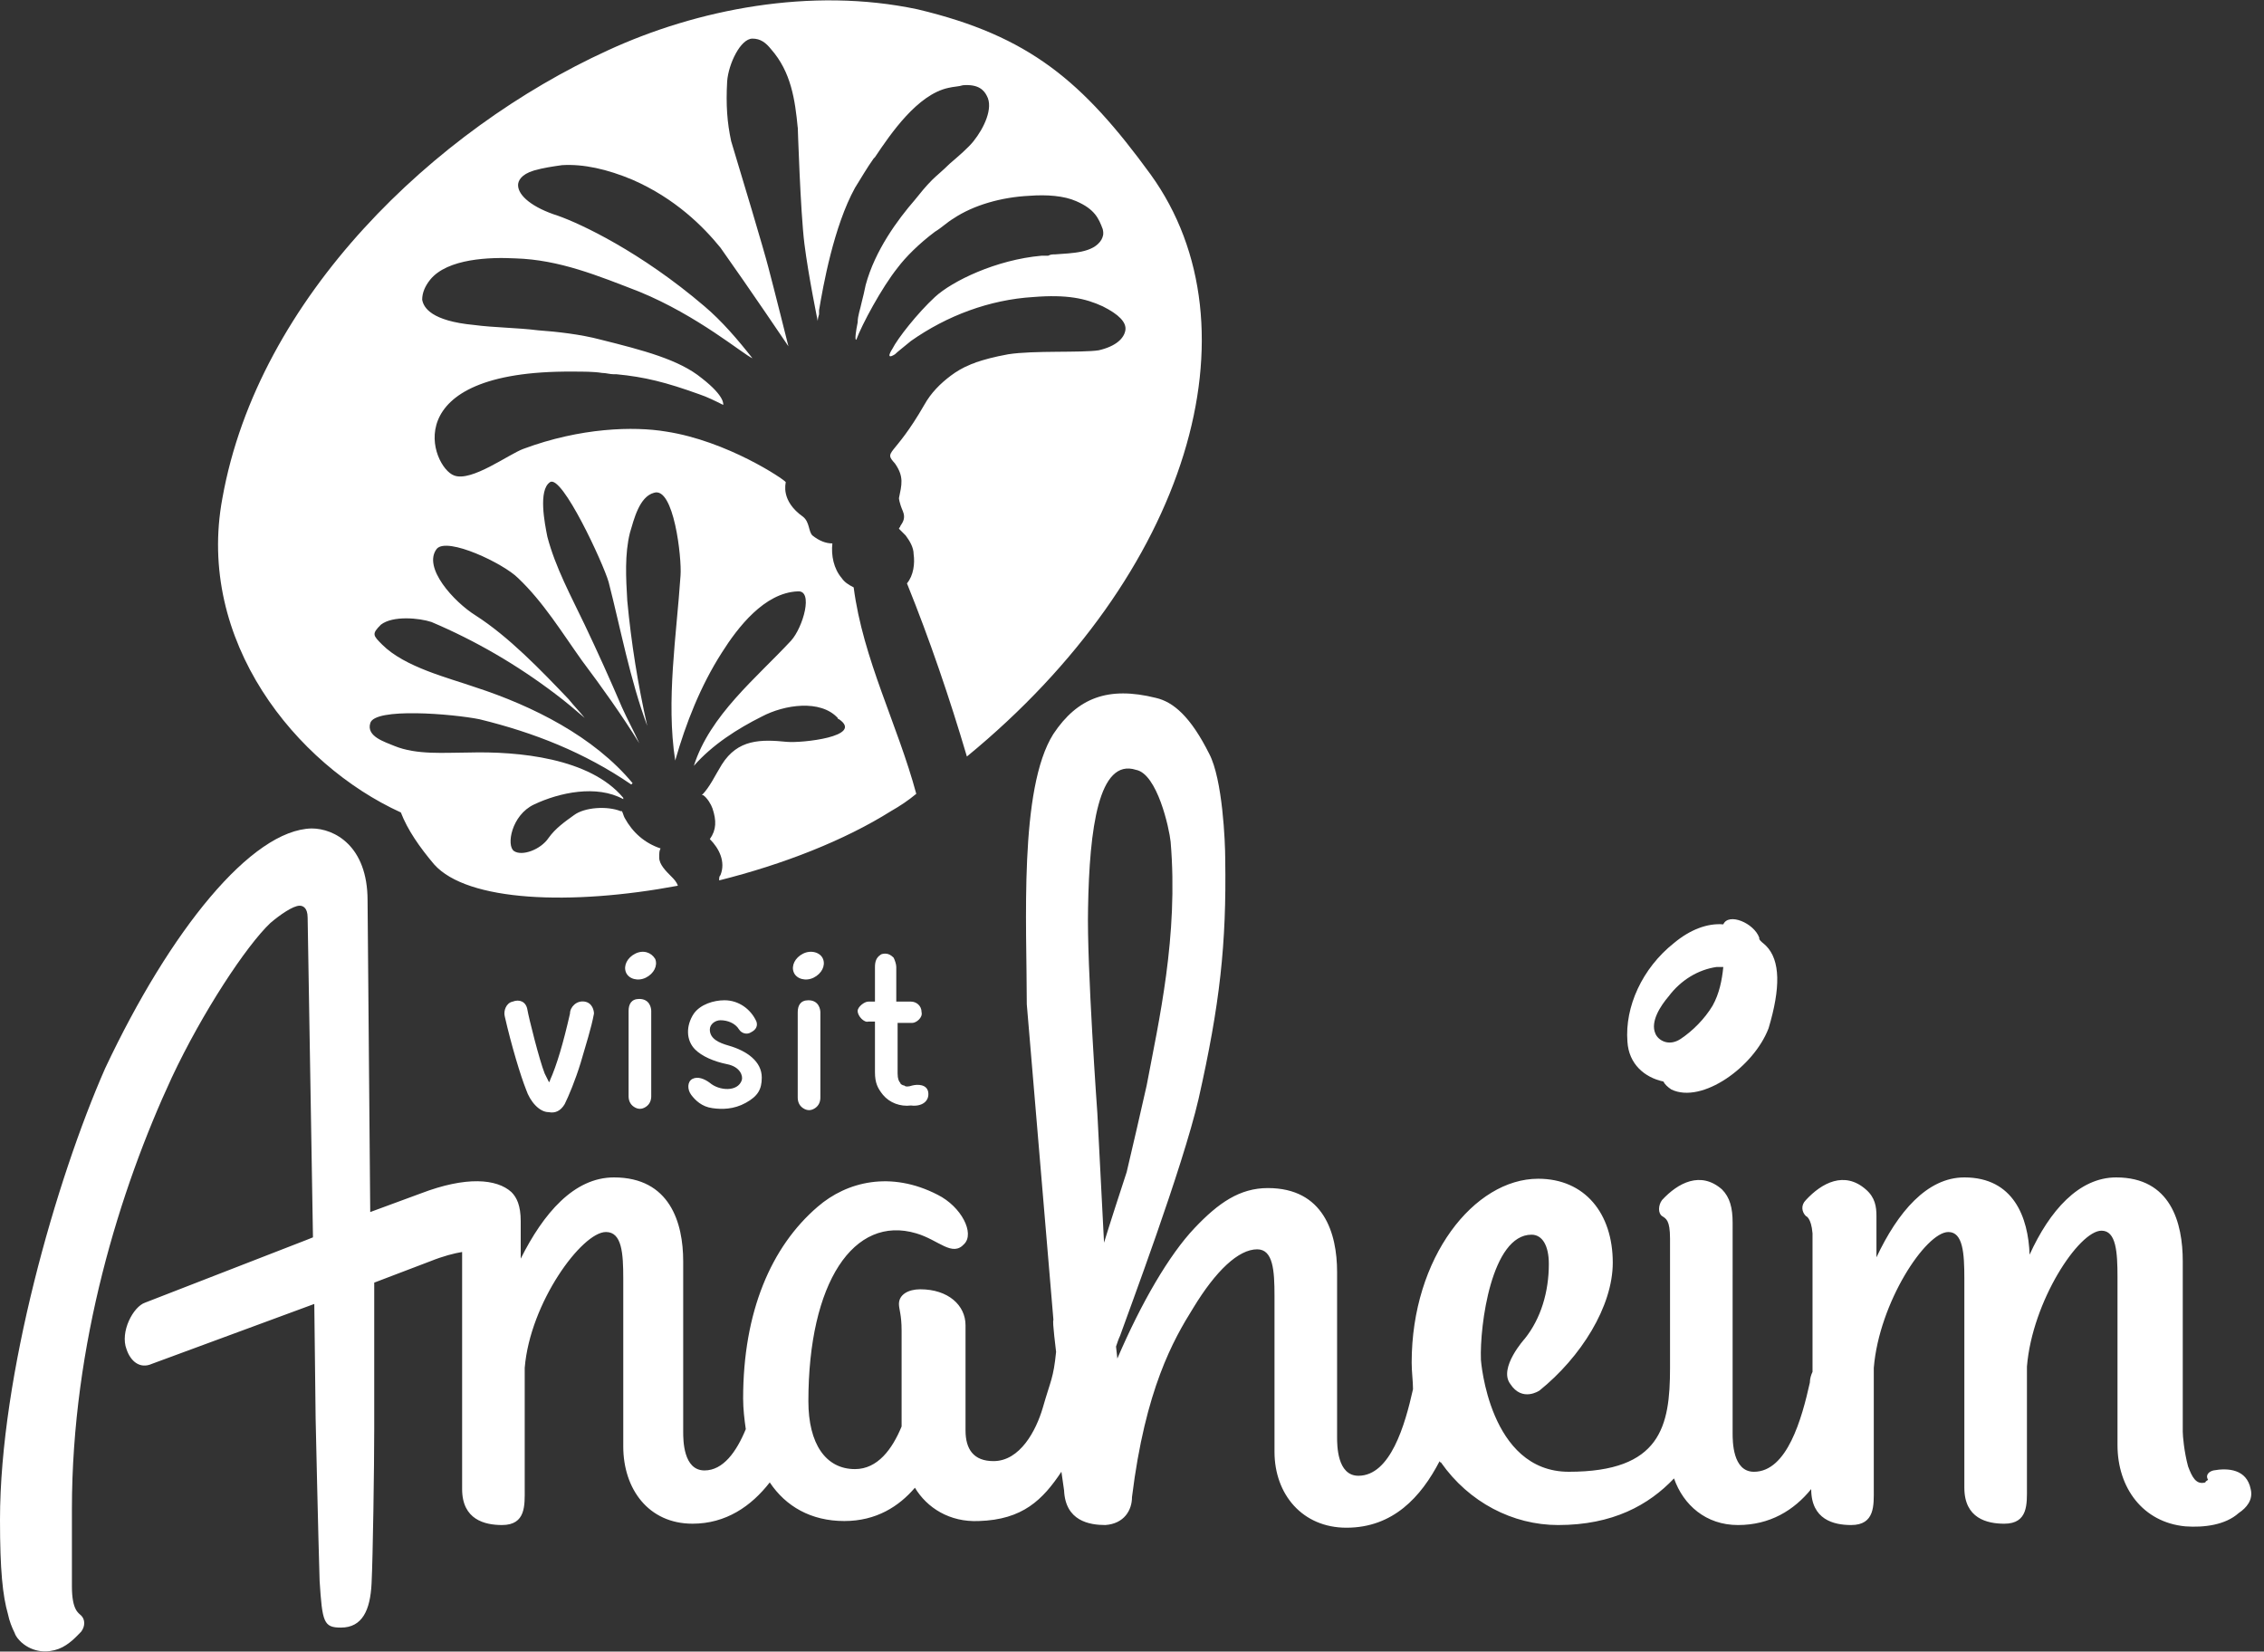
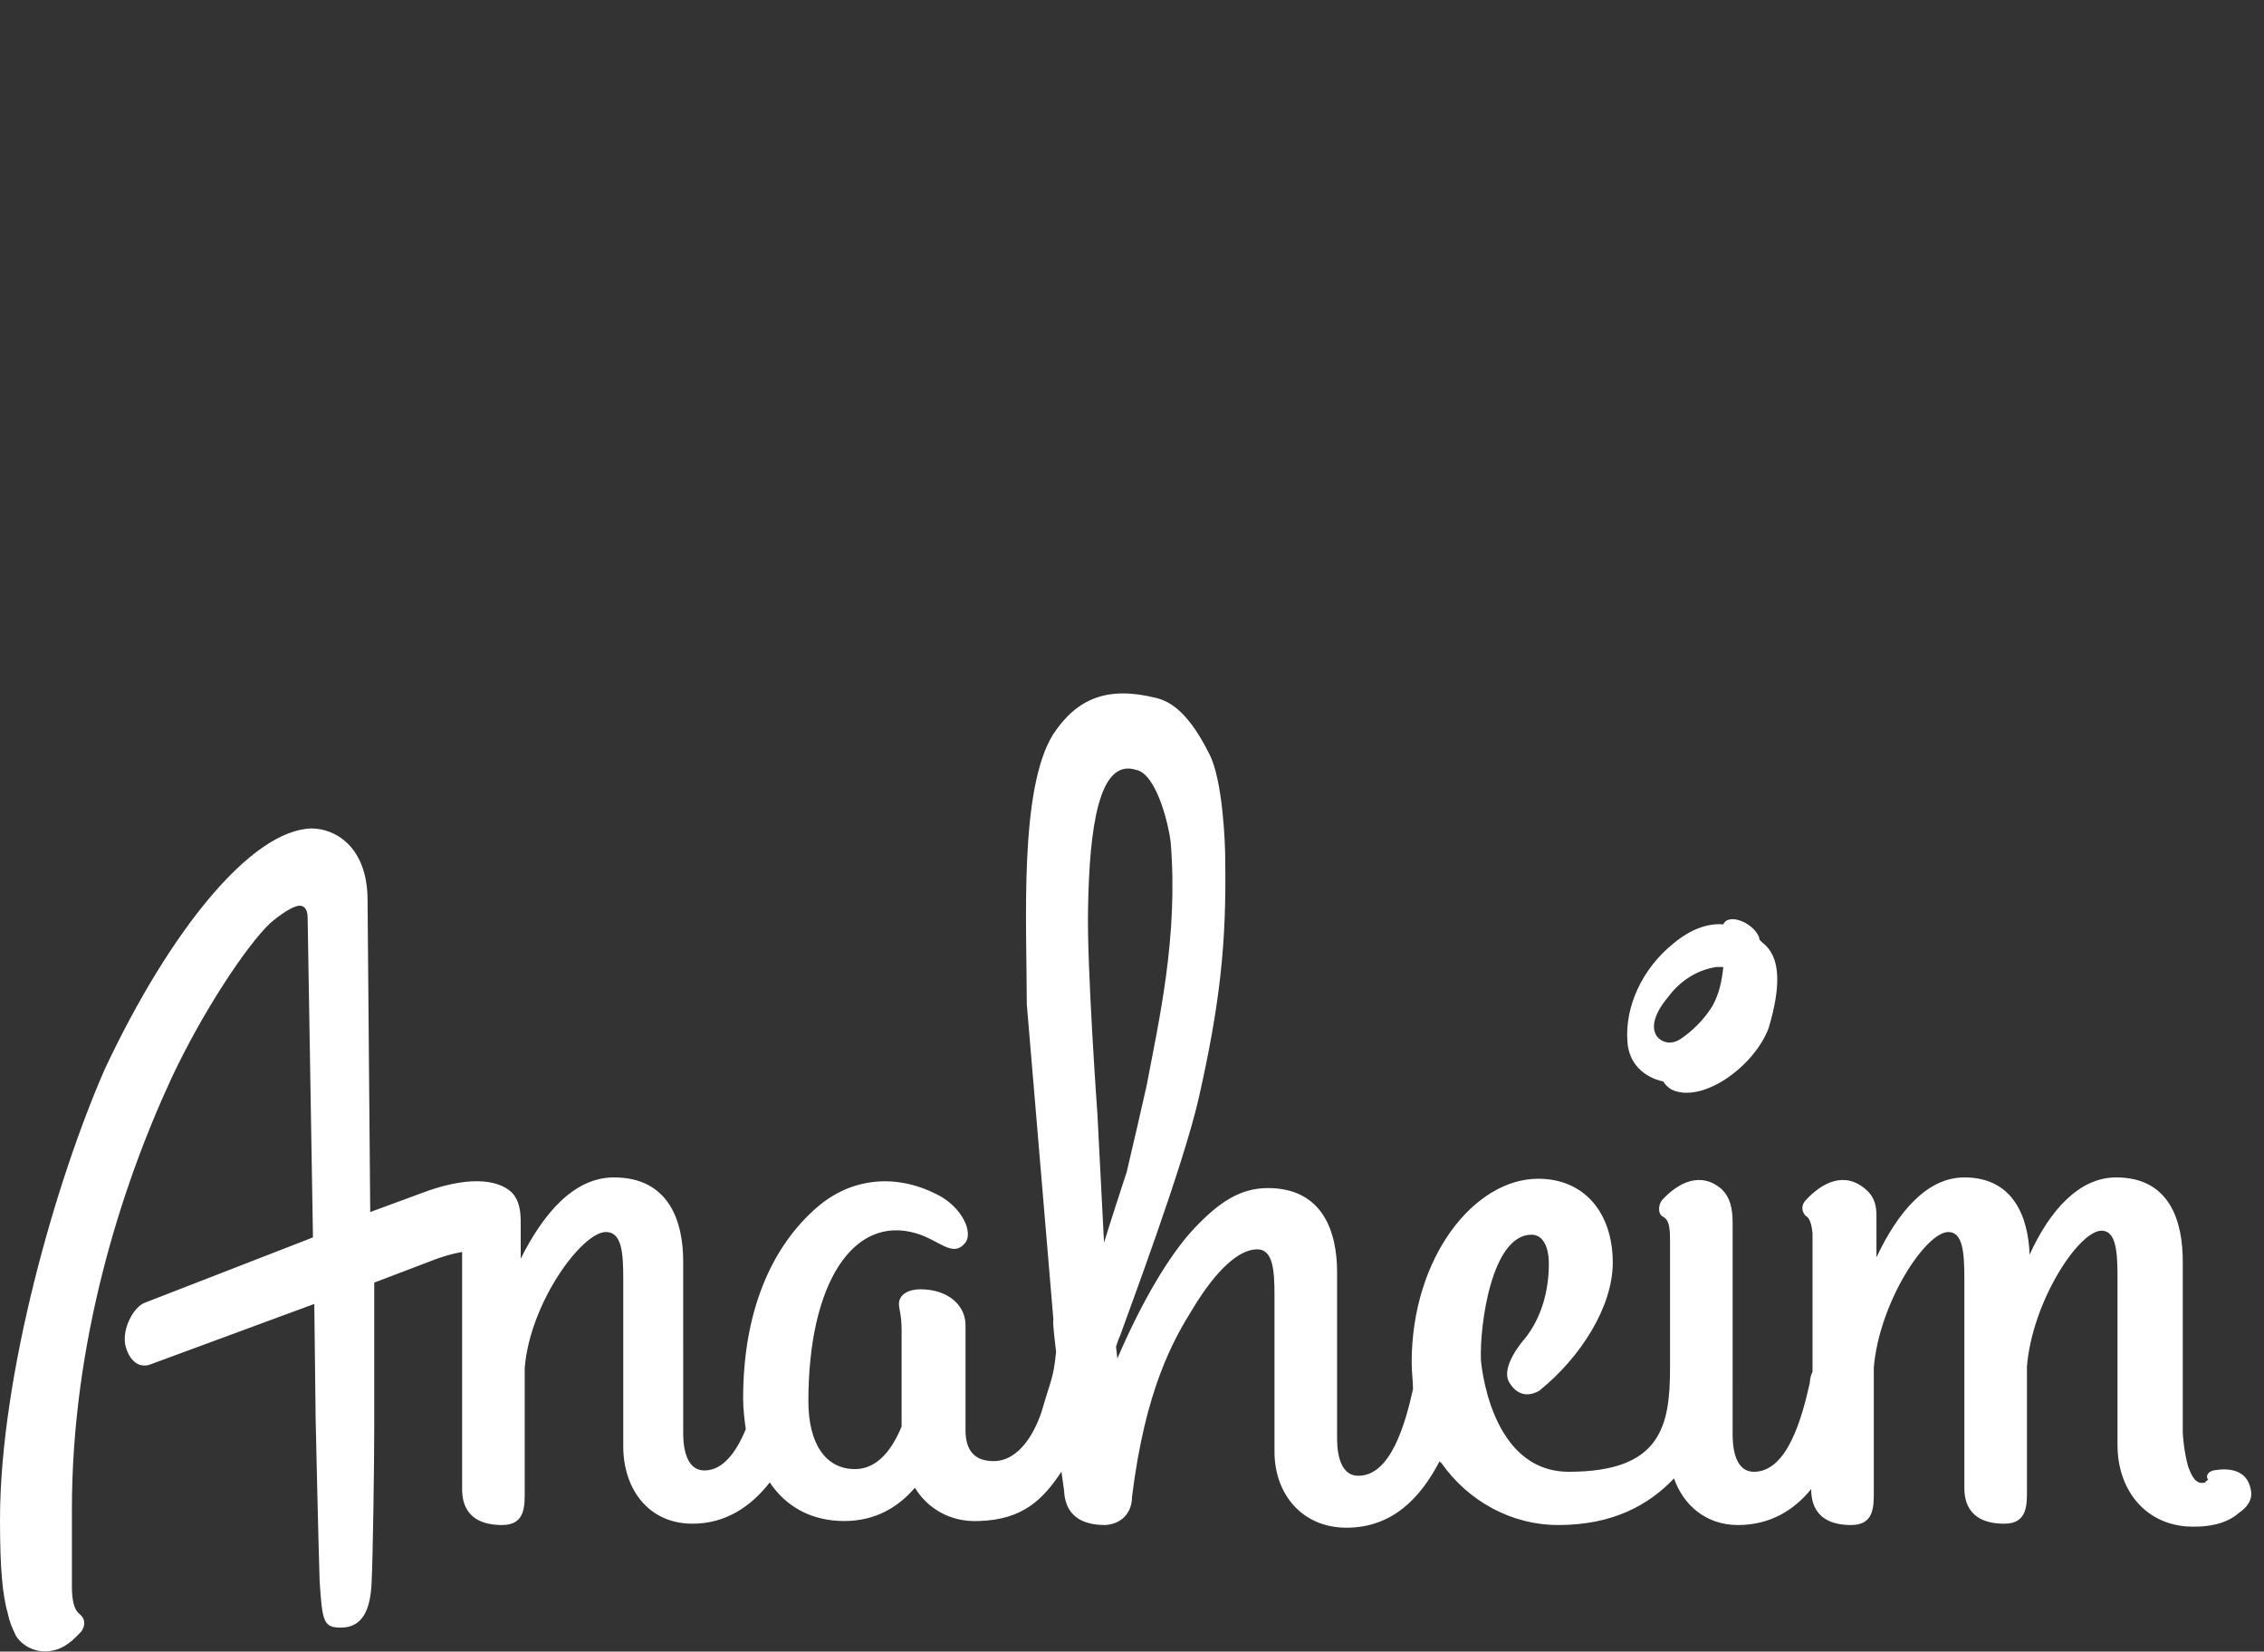
<svg xmlns="http://www.w3.org/2000/svg" version="1.1" id="Layer_1" x="0px" y="0px" viewBox="0 0 170 124" style="enable-background:new 0 0 170 124;" xml:space="preserve">
  <rect x="0" y="0" width="170" height="124" fill="#333333" stroke="none" />
  <style type="text/css">
	.st0{fill:#FFFFFF;}
</style>
  <g>
    <path class="st0" d="M82.9,93.3l-0.5-9.7c0,0-0.8-11.1-0.7-15.4c0.1-6,0.8-11.3,3.6-10.4c1.6,0.3,2.5,4.4,2.6,5.4   c0.6,7.1-0.9,13.5-1.8,18.3c-0.5,2.2-1,4.4-1.5,6.5C84.3,88.9,83.2,92.3,82.9,93.3 M169,111.8c-0.3-1.5-1.7-1.6-2.8-1.4   c-0.4,0.1-0.6,0.4-0.4,0.7h0c0,0,0,0,0,0c-0.1,0.1-0.2,0.1-0.2,0.2c-0.7,0.2-1-0.4-1.3-1.2c-0.3-1.1-0.4-2.3-0.4-2.6V94.7   c0-2.9-0.9-6.3-5-6.3c-2.8,0-5,2.5-6.5,5.8c-0.1-2.8-1.2-5.8-4.9-5.8c-2.8,0-5,2.6-6.6,6l0-2.2c0-0.1,0-0.7,0-0.9   c0-0.7-0.1-1.4-0.8-2c-1.6-1.4-3.3-0.5-4.5,0.8c-0.4,0.4-0.3,0.9,0,1.2l0,0c0,0,0.4,0.1,0.5,1.3v10.4c-0.1,0.2-0.2,0.5-0.2,0.8   c-0.6,2.7-1.7,6.7-4.2,6.7c-1.6,0-1.6-2.3-1.6-2.9V91.8c0-1.1-0.2-1.9-0.8-2.5c-1.6-1.4-3.3-0.5-4.5,0.8c-0.3,0.4-0.3,1,0,1.2   c0.3,0.2,0.6,0.3,0.6,1.7c0,0.2,0,0.7,0,1l0,8.7c0,4.4-0.7,7.8-7.6,7.8c-6,0-6.6-8.4-6.6-8.4c-0.1-2.6,0.8-9.4,3.8-9.4   c0.8,0,1.3,0.8,1.3,2.2c0,2.1-0.6,4.1-1.8,5.6c0,0-2,2.2-1.1,3.4c0.9,1.4,2.2,0.5,2.2,0.5c3.1-2.5,5.5-6.3,5.5-9.6   c0-3.7-2.1-6.3-5.6-6.3c-4.8,0-9.5,5.9-9.5,13.8c0,0.7,0.1,1.4,0.1,2c-0.6,2.7-1.7,6.5-4.1,6.5c-1.6,0-1.6-2.3-1.6-2.9V95.5   c0-2.9-1-6.3-5.2-6.3c-2.1,0-3.7,1.1-5.5,3c-1.9,2-4,5.6-5.8,9.8c0-0.1-0.1-0.8-0.1-0.9c0.1-0.3,0.2-0.6,0.3-0.8   c0.6-1.7,4.7-12.6,5.9-17.8c1.6-7.1,2.1-11.6,2-18c0-1.3-0.2-6-1.2-7.9c-1.4-2.8-2.7-3.9-4-4.2c-3.6-0.9-5.9,0-7.7,2.7   c-2.6,4.1-2,14.3-2,20.3l2,23.7c-0.1,0.1,0.2,2.3,0.2,2.4c-0.2,2-0.4,2.1-1,4.2c-0.5,1.7-1.7,4-3.7,4c-1.5,0-2.1-0.9-2.1-2.3v-7.9   c0-1.5-1.3-2.7-3.4-2.7c-0.9,0-1.6,0.4-1.6,1.1c0,0.4,0.2,0.8,0.2,2v7.2c-0.7,1.7-1.8,3.2-3.5,3.2c-2.2,0-3.5-1.9-3.5-5.1   c0-8.9,3.4-14,8.1-12.6c1.7,0.5,2.7,1.8,3.6,0.8c0.8-0.8-0.2-2.8-2-3.7c-3.5-1.8-6.8-1-9,0.9c-3.5,3-5.6,7.9-5.6,14.4   c0,0.8,0.1,1.6,0.2,2.3c-0.7,1.7-1.7,3.1-3.1,3.1c-1.6,0-1.6-2.3-1.6-2.9V94.7c0-2.9-1-6.3-5.2-6.3c-3,0-5.3,2.7-7,6.1v-2.8   c0-1.2-0.3-1.8-0.7-2.2c-1.1-1-3.4-1.2-6.8,0.1l-3.8,1.4c-0.1-12-0.2-23.4-0.2-23.4c0-4.1-2.5-5.4-4.2-5.4   c-4.5,0.1-10.6,7.6-15.5,18C4.2,88.6,0,103.3,0,114.1c0,3.8,0.2,5.7,0.6,7.1c0.1,0.5,0.3,1,0.5,1.4c0.1,0.3,0.3,0.5,0.5,0.7   c0.9,0.8,2,0.8,2.8,0.5c0.8-0.3,1.4-1,1.7-1.3c0.3-0.4,0.3-0.9,0-1.2c-0.2-0.2-0.7-0.4-0.7-2.2c0-0.3,0-2.4,0-4.4h0   c0-0.4,0-0.9,0-1.4c0-12.4,3.6-24,7.5-32.4c2.3-4.9,5.6-9.9,7.4-11.6C21,68.7,22,68,22.5,68c0.2,0,0.6,0.1,0.6,0.9l0.4,24l-0.5,0.2   l-12.1,4.7c-0.9,0.3-1.9,2.2-1.4,3.5c0.3,0.9,1,1.5,1.9,1.1l12.2-4.5l0.1,8.6c0,0,0.2,9.1,0.3,12.2c0.2,3.1,0.3,3.5,1.6,3.5   c1.6,0,2.2-1.3,2.3-3.3c0.1-2,0.2-8.7,0.2-11.6c0-3.3,0-7.1,0-11l4.2-1.6c1-0.4,1.8-0.6,2.4-0.7v17.8c0,2.3,1.7,2.7,3,2.7   c1.8,0,1.7-1.5,1.7-2.7v-9.1c0.4-4.9,4.3-10.2,6.1-10.2c1.2,0,1.3,1.6,1.3,3.5v12.6c0,3.2,1.9,5.8,5.2,5.8c2.5,0,4.4-1.3,5.8-3.1   c1.2,1.8,3.1,2.9,5.6,2.9c2.4,0,4.1-1.1,5.3-2.5c0.9,1.5,2.6,2.6,4.8,2.5c3.3-0.1,4.8-1.6,6.2-3.7l0.2,1.4c0.1,2.3,1.9,2.6,3.1,2.6   c1.4-0.1,2-1.1,2-2.1c1-8.1,3.1-11.8,4.6-14.2c1.7-2.8,3.4-4.4,4.8-4.4c1.2,0,1.3,1.6,1.3,3.5V109c0,3.2,2.1,5.7,5.4,5.7   c3.5,0,5.6-2.3,7-5c0,0.1,0.1,0.1,0.1,0.1c2.1,3,5.4,4.7,8.8,4.7c4.1,0,6.8-1.5,8.7-3.5c0.7,2,2.4,3.5,4.8,3.5   c2.4,0,4.2-1.1,5.5-2.7c0,2.3,1.7,2.7,3,2.7c1.8,0,1.7-1.5,1.7-2.7v-9.1c0.4-4.9,3.9-10.2,5.6-10.2c1.1,0,1.2,1.6,1.2,3.5v15.7   c0,2.3,1.7,2.7,3,2.7c1.8,0,1.7-1.5,1.7-2.7v-9.1c0.4-4.9,3.9-10.2,5.6-10.2c1.1,0,1.2,1.6,1.2,3.5v12.6c0,3.2,1.9,5.8,5.1,6.1   c1.4,0.1,3-0.1,4-1C168.7,113.2,169.2,112.6,169,111.8" />
    <path class="st0" d="M125.3,74.8c0.9-1.2,2.2-2,3.6-2.2c0.2,0,0.3,0,0.5,0c-0.1,1-0.3,2-0.8,2.9c-0.6,1-1.5,1.9-2.4,2.5   c-0.9,0.6-1.7,0.1-1.9-0.4C123.9,76.7,124.7,75.5,125.3,74.8 M132.6,71c-0.2-0.2-0.4-0.3-0.5-0.5c0,0,0-0.1,0-0.1   c-0.4-1.1-2.3-1.9-2.7-1c-1.2-0.1-2.5,0.4-3.7,1.4c-2.4,1.9-3.7,4.8-3.5,7.4c0.1,1.7,1.3,2.7,2.7,3c0.1,0.2,0.3,0.4,0.6,0.6   c2.3,1.1,6.2-1.7,7.3-4.6C133.7,74.2,133.7,72.1,132.6,71" />
-     <path class="st0" d="M69.7,82c-0.1-0.6-0.8-0.6-1.2-0.5c-0.3,0.1-0.5,0.1-0.6,0c-0.1,0-0.3-0.1-0.3-0.2c-0.1-0.1-0.2-0.3-0.2-0.7   l0-3.8l1.1,0c0.3,0,0.8-0.4,0.7-0.8c0-0.5-0.4-0.8-0.8-0.8l-1.1,0l0-2.6c0-0.2-0.1-0.5-0.2-0.7c-0.2-0.2-0.4-0.3-0.6-0.3   c-0.1,0-0.3,0-0.4,0.1c-0.3,0.2-0.4,0.5-0.4,0.9l0,2.6l-0.5,0c-0.3,0-0.8,0.4-0.8,0.7c0,0.4,0.5,0.9,0.8,0.8l0.5,0l0,3.8   c0,0.8,0.2,1.2,0.6,1.7c0.5,0.6,1.3,0.9,2.1,0.8C69.2,83.1,69.8,82.7,69.7,82 M48,75c-0.6,0-0.8,0.4-0.8,0.9l0,6.4   c0,0.3,0.1,0.6,0.4,0.8c0.3,0.2,0.6,0.2,0.9,0c0.3-0.2,0.4-0.5,0.4-0.8l0-6.4C48.9,75.7,48.8,75,48,75 M60.7,75.1   c-0.6,0-0.8,0.4-0.8,0.9l0,6.4c0,0.3,0.1,0.6,0.4,0.8c0.3,0.2,0.6,0.2,0.9,0c0.3-0.2,0.4-0.5,0.4-0.8l0-6.4   C61.6,75.8,61.5,75.1,60.7,75.1 M54.7,78.5c-0.7-0.2-1.4-0.5-1.4-1.2c0-0.4,0.4-0.7,0.8-0.7c0.5,0,1.1,0.2,1.4,0.7   c0.2,0.3,0.6,0.4,0.9,0.2c0.4-0.2,0.5-0.5,0.4-0.8c-0.4-0.9-1.3-1.6-2.4-1.6c-0.8,0-1.8,0.3-2.3,1c-0.6,0.9-0.6,2,0.1,2.7   c0.5,0.5,1.4,0.9,2.4,1.1c1,0.2,1.2,0.9,1.1,1.2c-0.3,0.9-1.7,0.8-2.4,0.2C52.9,81,52.4,80.8,52,81c-0.4,0.2-0.4,0.8-0.1,1.2   c0.3,0.4,0.8,0.9,1.6,1c0.7,0.1,1.6,0.1,2.5-0.4c0.9-0.5,1.2-1,1.2-1.9C57.2,79.7,56.1,78.9,54.7,78.5 M43.9,75.2   c0.6,0.1,0.7,0.7,0.7,0.9c-0.2,1.1-0.6,2.3-1,3.7c-0.4,1.3-0.9,2.5-1.2,3.1c-0.3,0.5-0.7,0.7-1.2,0.6c-0.7,0-1.4-0.8-1.7-1.7   c-0.4-1-1.1-3.3-1.6-5.5c-0.1-0.4,0.1-1,0.6-1.1c0.5-0.2,1,0,1.1,0.6c0.1,0.6,0.9,3.8,1.3,4.8l0.3,0.6c0,0.1,0.1,0,0.1-0.1   c0.5-1.1,1-2.8,1.5-5C42.8,75.6,43.3,75.1,43.9,75.2z M61.8,72c0.2,0.5-0.1,1.1-0.7,1.4c-0.6,0.3-1.3,0.1-1.5-0.4   c-0.2-0.5,0.1-1.1,0.7-1.4C60.9,71.3,61.6,71.5,61.8,72z M49.2,72c0.2,0.5-0.1,1.1-0.7,1.4c-0.6,0.3-1.3,0.1-1.5-0.4   c-0.2-0.5,0.1-1.1,0.7-1.4C48.3,71.3,48.9,71.5,49.2,72z" />
-     <path class="st0" d="M86.4,13.1c-5.1-7-9.1-10.4-17.5-12.4c-8-1.7-16.6,0-23.3,3.1C32.7,9.7,19.4,22.3,16.7,37.4   c-2,10.7,5.5,20,13.4,23.6c0.5,1.3,1.4,2.6,2.5,3.9c2.5,2.8,10.3,3.1,18.3,1.6c-0.1-0.3-0.3-0.5-0.5-0.7c-0.4-0.4-0.9-0.9-0.9-1.4   c0-0.4,0-0.5,0.1-0.7c-1.2-0.4-2.1-1.2-2.7-2.3c-0.1-0.2-0.1-0.3-0.2-0.5c0,0-0.1,0-0.1,0c-1-0.4-2.7-0.3-3.5,0.3   c-0.7,0.5-1.4,1-1.9,1.7c-0.6,0.9-2,1.4-2.6,1c-0.6-0.4-0.2-2.7,1.5-3.5c1.9-0.9,4.7-1.5,6.7-0.4c0,0,0-0.1,0-0.1   c-2.5-3-7.9-3.5-11.6-3.4c-1.8,0-3.9,0.2-5.6-0.5c-0.7-0.3-2.1-0.7-1.8-1.7c0.3-1.2,6.2-0.7,8.2-0.3c4.1,1,7.9,2.5,11.4,4.9   c0,0,0,0,0.1-0.1c-2.9-3.5-7.5-5.8-11.8-7.2c-2-0.7-5.3-1.5-7-3.2c-0.7-0.7-0.8-0.8-0.1-1.5c0.9-0.7,2.9-0.5,3.8-0.2   c3.3,1.4,6.4,3.2,9.3,5.4c0.8,0.6,1.5,1.2,2.2,1.8c-0.4-0.5-0.8-0.9-1.2-1.4c-2.1-2.2-4.5-4.7-7-6.3c-1.6-1-4-3.6-2.9-5   c0.8-0.9,5,1.1,6.1,2.2c1.9,1.8,3.3,4.1,4.8,6.2c1.5,2,3,4.1,4.3,6.2c-0.4-0.9-0.9-1.8-1.3-2.7c-0.9-2.1-1.8-4.1-2.8-6.2   c-1-2.1-2.2-4.3-2.8-6.6c-0.2-1-0.7-3.5,0.2-4.1s4,6.1,4.4,7.5c0.9,3.5,1.6,7.3,2.9,10.8c-0.7-3.1-1.2-6.2-1.5-9.4   c-0.1-1.7-0.2-3.5,0.2-5.1c0.3-1,0.7-2.7,1.8-3c1.5-0.5,2.1,4.9,2,6.2c-0.3,4.5-1.1,9.4-0.4,13.9c0.8-2.8,1.9-5.6,3.5-8.1   c1.2-1.9,3.2-4.5,5.7-4.6c1.2-0.1,0.4,2.7-0.5,3.7c-2.6,2.8-6.1,5.6-7.3,9.4c1.4-1.6,3.3-2.8,5.1-3.7c1.7-0.9,4.4-1.3,5.7,0.1   c0,0,0,0.1,0.1,0.1c1.9,1.3-2.8,1.8-3.9,1.7c-2-0.2-3.7-0.2-4.9,1.7c-0.5,0.8-0.9,1.7-1.5,2.3c0,0,0,0,0.1,0c0.3,0.2,0.6,0.7,0.7,1   c0.3,0.9,0.3,1.6-0.2,2.3c0.7,0.7,1.2,1.7,0.8,2.7c-0.1,0.1-0.1,0.2-0.1,0.4c4.8-1.2,9.4-3,12.9-5.2c0.7-0.4,1.3-0.8,1.9-1.3   c-1.4-5.2-4-10.1-4.7-15.5c-0.4-0.2-0.7-0.4-0.9-0.7c-0.6-0.7-0.8-1.7-0.7-2.6c-0.5,0-1-0.2-1.5-0.6c-0.3-0.3-0.2-1-0.7-1.4   c-1.7-1.2-1.3-2.5-1.3-2.6c-0.1-0.2-4.4-3.1-9-3.8c-2.4-0.4-6.4-0.3-10.7,1.3c-1.1,0.4-3.9,2.5-5.2,2c-1.7-0.6-4.5-7.9,8.9-7.8   c0.8,0,1.6,0,2.2,0.1c0.3,0,0.6,0.1,0.9,0.1c0.1,0,0.1,0,0.2,0c2.1,0.2,3.7,0.6,6.2,1.5c0.6,0.2,1.2,0.5,1.8,0.8c0,0,0.2-0.6-1.6-2   c-1.7-1.4-4.4-2.1-7.6-2.9c-1.5-0.4-3.3-0.6-4.7-0.7c-1.6-0.2-3.3-0.2-4.8-0.4c-3.2-0.3-3.8-1.3-3.9-1.9c0-0.5,0.2-1,0.6-1.5   c1.3-1.6,4.5-1.7,6.4-1.6c3.3,0.1,6.2,1.3,9.3,2.5c4.4,1.8,7.8,4.7,8.5,5c-1.1-1.4-2.3-2.8-3.6-3.9c-4.8-4.1-9.3-6.2-11-6.8   c-1.9-0.6-3-1.5-3-2.3c0-0.3,0.2-0.8,1.2-1.1c0.7-0.2,1.4-0.3,2.1-0.4c1.6-0.1,3.4,0.3,5.3,1.1c3.2,1.4,5.3,3.5,6.6,5.1   c2.2,3.1,5.1,7.4,5.1,7.4s-1.1-4.4-1.5-5.9c-0.3-1.2-2.1-7.2-2.8-9.5c-0.3-1.4-0.4-2.7-0.3-4.5c0.1-1.3,1-3.2,1.9-3.2   c0.6,0,1,0.3,1.4,0.8c1.5,1.7,1.8,3.8,2,5.9l0-0.1c0,0,0.2,6.4,0.5,8.8c0.3,2.4,1,5.8,1,5.8s0-0.2,0.1-0.5c0,0,0,0.1,0,0.1   c0-0.1,0-0.3,0-0.4c0.3-1.8,1.1-6.3,2.7-9.2c0.5-0.8,0.9-1.5,1.4-2.2l0.1-0.1c1.2-1.8,3.2-4.7,5.5-5.2c0.4-0.1,0.8-0.1,1.1-0.2   c1.2-0.1,1.6,0.4,1.8,0.8c0.5,0.9-0.2,2.4-1,3.4c-0.4,0.5-1.1,1.1-1.8,1.7c-0.5,0.5-1,0.9-1.3,1.2c-0.5,0.5-0.9,1-1.3,1.5   c-1.3,1.5-3,3.8-3.7,6.4c-0.1,0.5-0.2,0.9-0.3,1.3c-0.1,0.5-0.3,1-0.3,1.5c-0.3,1.5-0.1,1.3-0.1,1.3c0.4-1.1,1.9-3.9,3.1-5.4   c0.6-0.8,1.6-1.8,2.8-2.7c0.5-0.3,0.9-0.7,1.4-1c1.5-1,3.6-1.6,5.7-1.7c1.3-0.1,2.6,0,3.5,0.4c1.4,0.6,1.7,1.3,2,2.1   c0.1,0.4,0,0.6-0.1,0.8c-0.6,1-2.2,1-3.5,1.1c-0.2,0-0.3,0-0.5,0.1c-0.2,0-0.3,0-0.5,0c-3.4,0.3-6.7,1.9-8,3.1   c-1.3,1.2-2.8,3.1-3.2,3.9c0,0-0.6,0.9,0.2,0.4c0,0,0,0,0,0c0,0,0,0,0,0c0.2-0.2,0.6-0.5,1.2-1c2.7-1.9,5.9-3.1,9.2-3.3   c2.5-0.2,3.9,0.1,5.2,0.7c1.2,0.6,1.8,1.2,1.7,1.8c-0.1,0.6-0.7,1.2-2,1.5c-1.3,0.2-4.9,0-6.8,0.3c-1.1,0.2-1.8,0.4-2.4,0.6l0,0   c-0.2,0.1-0.3,0.1-0.5,0.2c-0.5,0.2-1,0.5-1.4,0.8c-0.8,0.6-1.5,1.3-2,2.2c-2.3,4-3.1,3.4-2.2,4.4c0.7,1,0.5,1.6,0.3,2.6   c0,0,0,0.3,0.3,1c0.2,0.5,0,0.8-0.2,1.1c0,0.1-0.1,0.1-0.1,0.2c0.2,0.2,0.3,0.3,0.5,0.5c0.3,0.4,0.6,0.9,0.6,1.4   c0.1,0.7,0,1.6-0.5,2.2c1.7,4.2,3.2,8.6,4.5,13C89.3,43.1,94.7,24.6,86.4,13.1" />
  </g>
</svg>